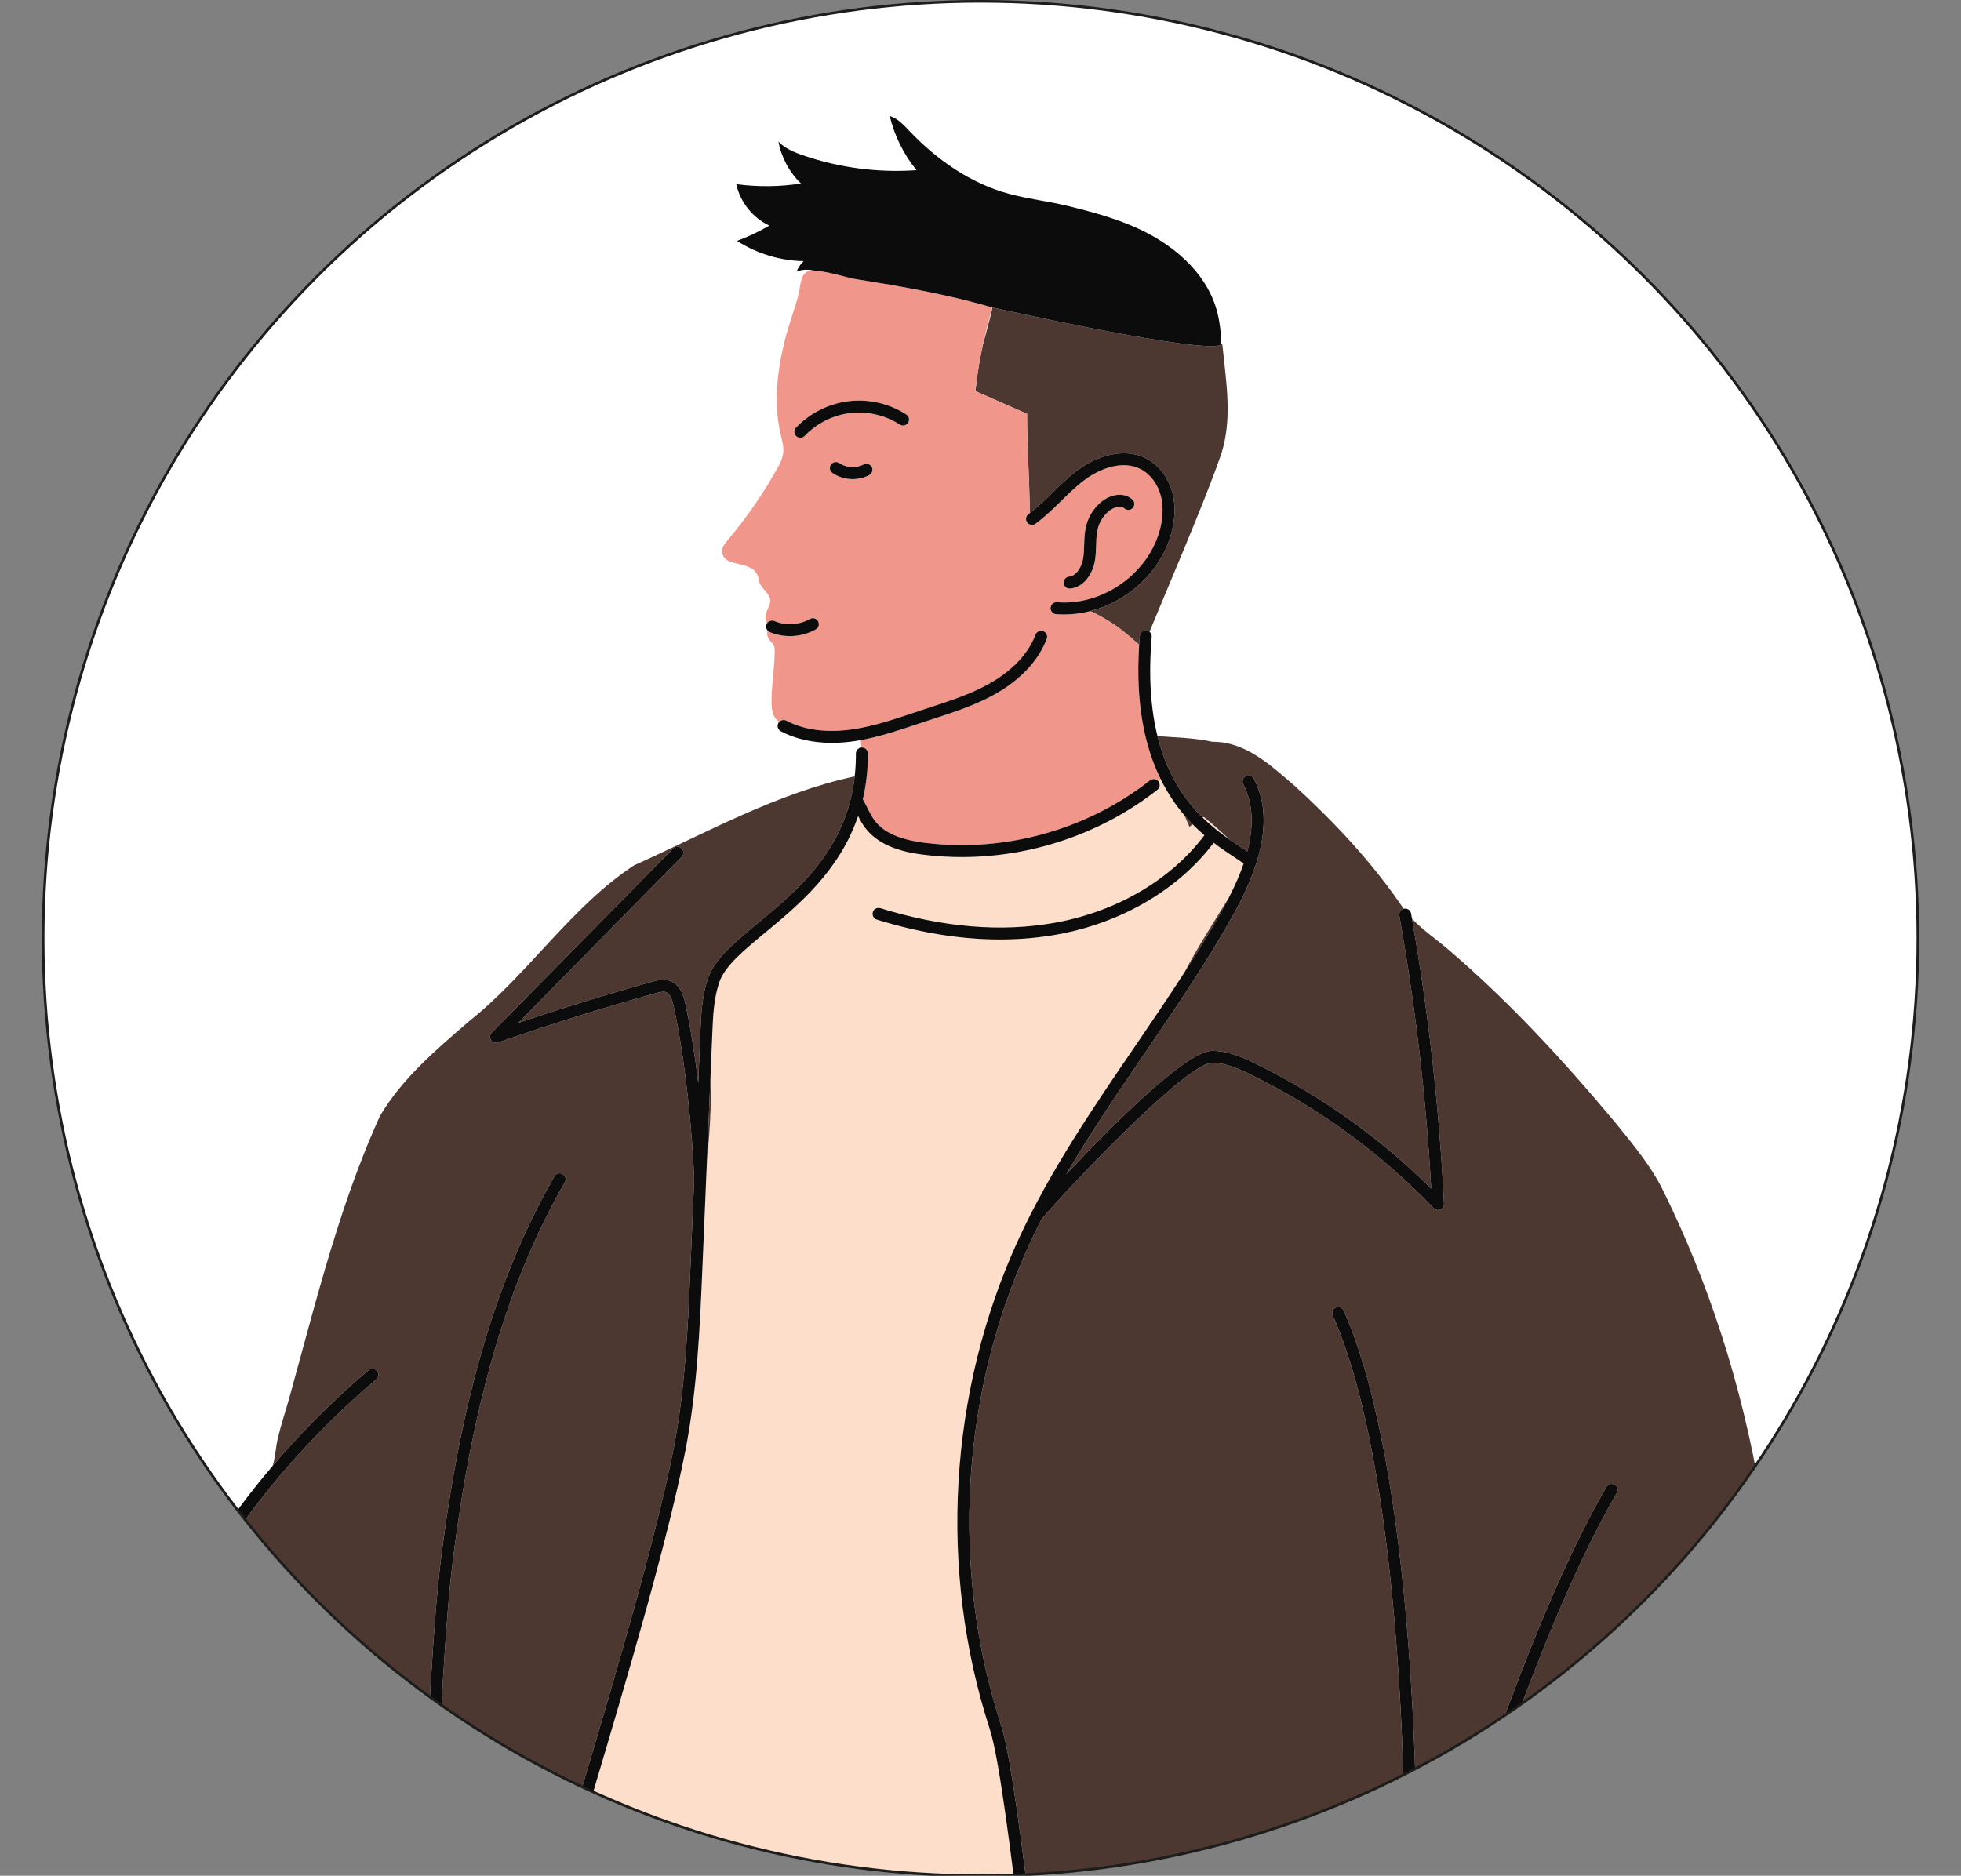
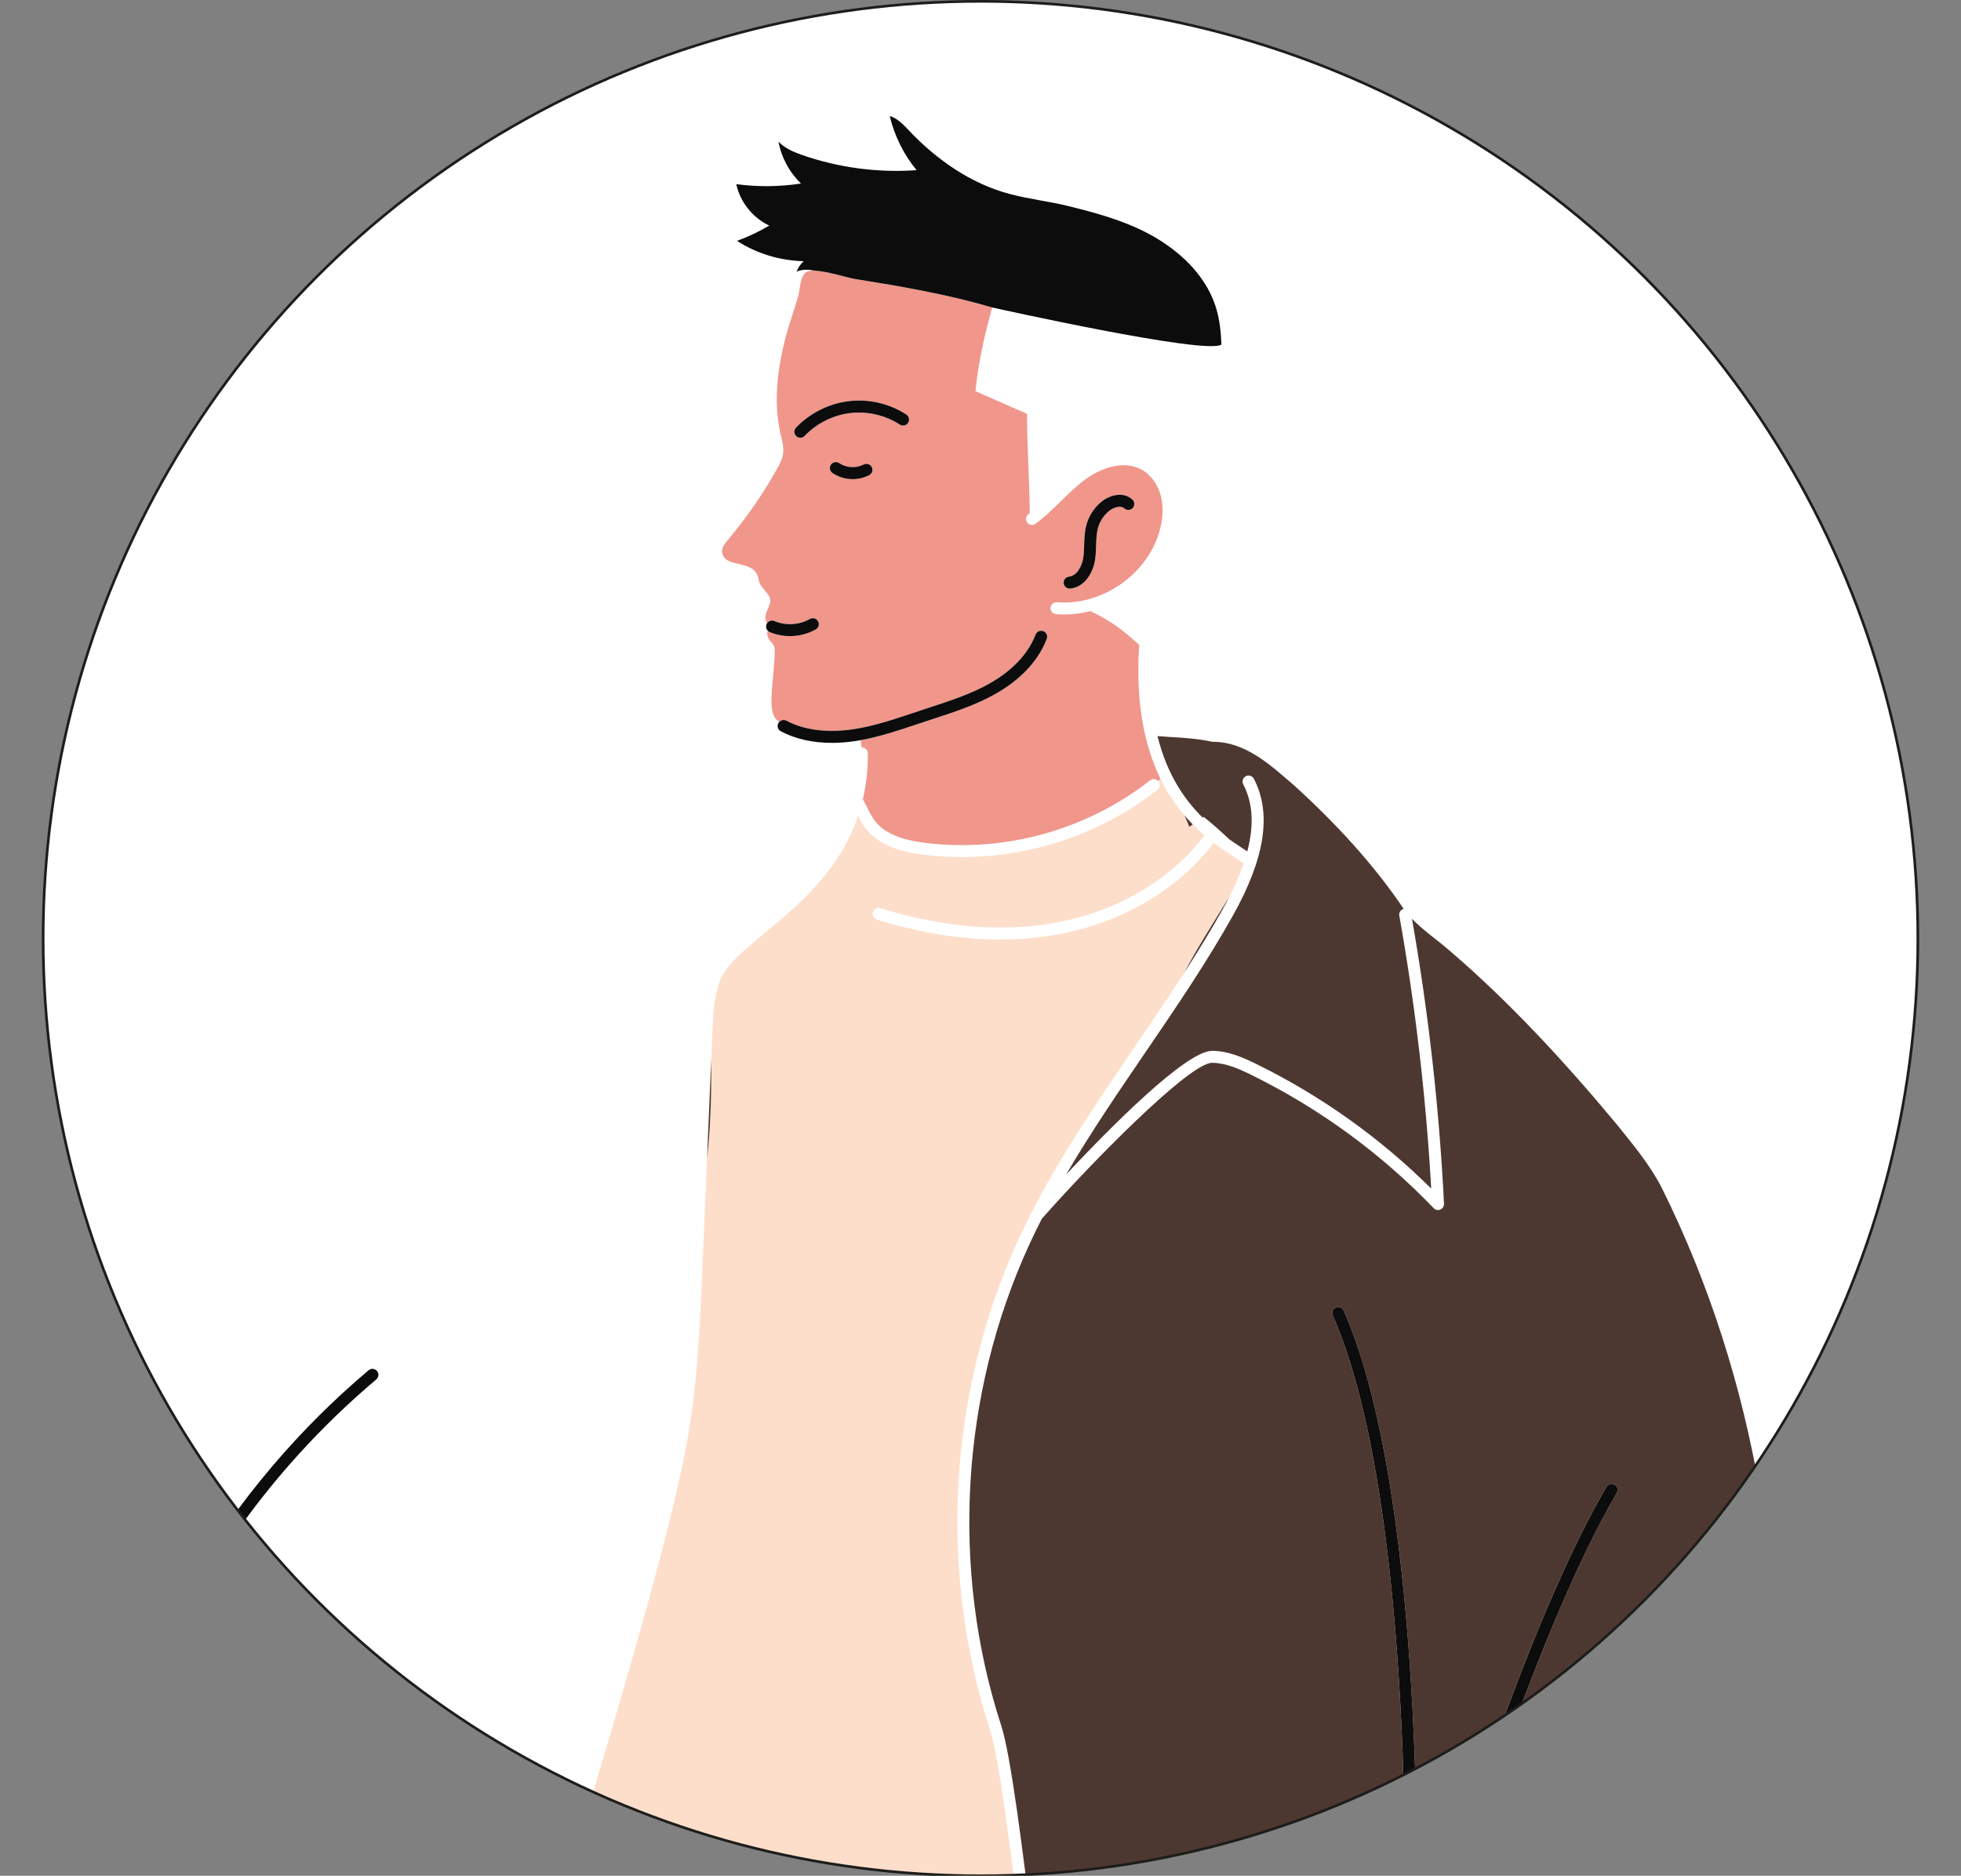
<svg xmlns="http://www.w3.org/2000/svg" id="Modo_de_aislamiento" version="1.1" viewBox="0 0 741.478 709.356">
  <rect x="0" y="0" width="741.478" height="709.356" fill="#808080" stroke="none" />
  <defs>
    <clipPath id="clippath">
      <circle cx="370.739" cy="354.928" r="354.428" fill="#fff" stroke="#1d1d1b" stroke-miterlimit="10" />
    </clipPath>
  </defs>
  <circle cx="370.739" cy="354.928" r="354.428" fill="#fff" />
  <g clip-path="url(#clippath)">
    <g>
-       <path d="M454.748,309.201c3.428,3.367,6.896,6.019,10.045,8.212-3.094-2.966-6.316-5.794-9.647-8.485-.135.09-.263.183-.398.273Z" fill="#fddeca" />
      <path d="M438.015,295.507c.771.984.598,2.408-.385,3.18-21.026,16.493-47.366,25.445-73.962,25.445-4.712,0-9.428-.28-14.129-.85-6.976-.845-16.897-2.834-22.483-10.31-1.038-1.391-1.848-2.875-2.599-4.346-7.039,20.802-22.738,33.812-35.034,43.999-8.181,6.779-15.247,12.633-17.374,18.648-2.147,6.073-2.432,12.852-2.709,19.408l-.013.332-.405,9.595c.048,7.839.014,15.677-.442,23.504-.226,4.724-.64,9.432-1.147,14.131l-1.717,40.653c-.971,22.985-1.974,46.751-6.481,69.832-6.657,34.071-23.015,89.156-33.84,125.607l-2.232,7.521c-7.627,25.73-9.402,55.033-11.279,86.058-2.91,48.069-6.166,101.479-32.444,152.838,35.703-.868,77.895-1.916,120.1-2.964,43.183-1.073,86.344-2.143,122.555-3.023-2.475-9.524-5.376-18.937-8.237-28.206-4.847-15.699-9.858-31.932-12.708-48.396-1.327-7.656-2.204-15.48-3.053-23.047-1.14-10.151-2.319-20.648-4.587-30.715-1.883-8.347-4.392-28.693-7.298-52.252-3.888-31.518-8.294-67.241-11.848-78.178-19.557-60.186-15.62-127.685,10.801-185.189,11.903-25.905,28.211-49.806,43.982-72.92,6.261-9.177,12.63-18.531,18.765-28.053,5.095-9.738,11.224-19.225,16.964-28.567,2.274-4.461,4.103-8.686,5.461-12.669-1.044-.766-2.317-1.61-3.753-2.559-2.196-1.452-4.794-3.176-7.568-5.29-13.239,17.59-34.706,30.214-58.908,34.636-7.071,1.292-14.371,1.937-21.872,1.937-14.809,0-30.406-2.513-46.606-7.526-1.195-.369-1.863-1.638-1.494-2.833.37-1.196,1.645-1.862,2.832-1.493,23.704,7.334,46.02,9.17,66.326,5.46,23.105-4.222,43.559-16.223,56.119-32.927.026-.035.059-.061.087-.094-1.455-1.246-2.929-2.608-4.402-4.104-.424.295-.863.587-1.286.883-.609-1.433-1.225-2.862-1.842-4.29-3.26-3.812-6.388-8.37-9.08-13.866-.289.301-.584.597-.877.894.033.037.072.068.103.108Z" fill="#fddeca" />
-       <path d="M375.175,116.275h0c.227.052-1.422,6.397-3.505,13.986-1.262,5.825-2.264,11.707-2.855,17.654,6.501,2.85,13.001,5.742,19.522,8.592-.038,11.894.978,25.4,1.011,37.546,3.053-2.312,5.79-4.972,8.669-7.791,2.99-2.927,6.082-5.954,9.56-8.525,6.798-5.025,17.152-8.803,25.815-4.343,4.774,2.458,8.497,7.37,9.957,13.139,1.222,4.829.973,10.388-.72,16.076-4.157,13.959-16.363,24.884-30.367,28.497,3.361,1.546,6.584,3.404,9.642,5.499,3.118,2.19,5.968,4.722,8.829,7.242.072-1.111.137-2.213.234-3.355.105-1.246,1.204-2.179,2.449-2.062.462.039.879.216,1.216.485,5.856-14.21,20.541-48.387,26.459-65.325,5.311-13.985,2.48-29.303,1.046-43.76-.02.178-.124.334-.305.465-5.628,4.079-86.134-13.902-86.658-14.019Z" fill="#4d3831" />
      <path d="M325.898,282.696c1.247,0,2.26,1.008,2.264,2.255.025,6.302-.675,12.063-1.918,17.367.062.081.126.159.177.249.541.956,1.035,1.94,1.528,2.924.862,1.723,1.678,3.351,2.738,4.769,3.459,4.631,9.623,7.34,19.398,8.525,30.054,3.641,60.94-4.985,84.751-23.663.943-.74,2.287-.604,3.077.276.293-.297.588-.593.877-.894-5.799-11.839-9.529-28.062-8.055-50.659-2.861-2.52-5.711-5.052-8.829-7.242-3.058-2.096-6.282-3.953-9.642-5.499-3.238.835-6.573,1.28-9.925,1.281-1.01,0-2.02-.04-3.031-.122-1.248-.101-2.176-1.193-2.075-2.44s1.2-2.176,2.44-2.075c16.835,1.365,33.798-10.246,38.618-26.432,1.459-4.906,1.691-9.633.669-13.672-1.145-4.529-4.001-8.35-7.638-10.223-6.824-3.514-15.347-.257-21.05,3.959-3.226,2.385-6.071,5.17-9.084,8.119-3.007,2.945-6.118,5.99-9.623,8.572-1.004.741-2.424.529-3.167-.48-.741-1.007-.526-2.425.48-3.167.162-.119.312-.25.472-.371-.034-12.146-1.05-25.651-1.011-37.546-6.521-2.851-13.021-5.742-19.522-8.592.591-5.947,1.592-11.829,2.855-17.654,1.018-4.699,2.202-9.363,3.502-13.987-2.614-.769-5.243-1.481-7.879-2.163-.329-.085-.658-.175-.988-.258-2.522-.642-5.054-1.244-7.592-1.818-.414-.094-.829-.187-1.243-.28-2.522-.559-5.051-1.093-7.584-1.599-.39-.077-.779-.152-1.167-.229-2.555-.503-5.113-.987-7.675-1.449-.077-.014-.152-.03-.229-.043-.254-.046-.509-.087-.762-.131-1.937-.346-3.875-.675-5.815-1.001-1.923-.324-3.846-.644-5.771-.956-1.281-.208-2.563-.417-3.845-.622-.402-.064-.805-.131-1.207-.195-2.982-.474-10.662-2.974-15.327-3.174-1.188-.051-2.19.04-2.858.36-2.806,1.343-2.573,6.343-3.44,9.361-1.621,5.645-3.676,11.133-5.088,16.85-2.845,11.514-4.24,23.602-1.54,35.288.547,2.363,1.259,4.76.969,7.168-.261,2.165-1.312,4.143-2.379,6.043-5.346,9.516-11.587,18.529-18.614,26.88-1.139,1.354-2.376,2.952-2.07,4.695,1.113,6.315,12.648,2.148,13.779,10.182.382,2.712,2.881,4.134,4.032,6.415,1.238,2.453-.939,4.648-1.389,7.035-.2,1.063.008,2.185.532,3.13.577-.938,1.762-1.346,2.807-.901,4.254,1.808,9.386,1.508,13.398-.781,1.086-.619,2.469-.241,3.089.845.621,1.086.241,2.47-.845,3.09-2.95,1.683-6.368,2.539-9.781,2.539-2.618,0-5.233-.504-7.633-1.524-.298-.126-.552-.311-.76-.532-.155.416-.235.865-.204,1.307.068.994.559,1.922,1.204,2.68.448.527.981.999,1.284,1.622.327.674.349,1.451.344,2.201-.027,5.248-.838,10.407-1.102,15.649-.162,3.237-.59,8.84,2.628,10.898.071.047.148.084.22.13.683-.704,1.767-.913,2.674-.434,8.575,4.519,18.486,4.252,25.288,3.232,7.652-1.147,15.226-3.686,22.552-6.142l6.564-2.173c7.522-2.458,15.3-5.001,22.2-8.863,6.089-3.409,14.088-9.404,17.605-18.607.448-1.169,1.758-1.751,2.925-1.306,1.167.447,1.753,1.756,1.306,2.924-4.003,10.471-12.882,17.168-19.626,20.943-7.285,4.078-15.276,6.69-23.005,9.216l-6.53,2.162c-6.847,2.295-13.908,4.648-21.194,5.961.135.935.267,1.869.386,2.806.024,0,.047-.007.072-.007h.009ZM404.211,218.073c2.852-.293,4.86-3.781,5.371-7.076.244-1.569.294-3.188.348-4.902.079-2.551.162-5.189.911-7.811.938-3.283,2.902-6.29,5.532-8.47,3.327-2.755,8.444-3.954,11.784-.912.924.842.992,2.275.151,3.199-.84.926-2.275.992-3.199.151-1.345-1.227-4.084-.41-5.846,1.051-1.933,1.601-3.378,3.813-4.066,6.226-.596,2.082-.665,4.329-.74,6.708-.056,1.775-.112,3.611-.398,5.454-.779,5.021-3.982,10.334-9.385,10.888-.08.008-.158.012-.234.012-1.147,0-2.13-.868-2.25-2.033-.128-1.245.777-2.357,2.021-2.484ZM328.665,179.682c-1.94,1.014-4.097,1.514-6.253,1.514-2.686,0-5.37-.778-7.628-2.31-1.035-.702-1.305-2.11-.603-3.145.703-1.035,2.112-1.303,3.145-.603,2.668,1.809,6.381,2.024,9.243.53,1.109-.577,2.477-.15,3.056.959.578,1.109.149,2.477-.96,3.056ZM343.357,159.886c-.679,1.05-2.081,1.349-3.131.67-5.461-3.536-12.305-5.121-18.753-4.352-6.459.769-12.733,3.916-17.209,8.634-.445.469-1.043.706-1.642.706-.56,0-1.12-.206-1.558-.622-.908-.861-.945-2.294-.084-3.202,5.191-5.472,12.466-9.121,19.957-10.014,7.602-.905,15.325.887,21.751,5.047,1.05.679,1.349,2.082.669,3.132Z" fill="#f0968b" />
-       <path d="M104.351,922.56c-.344.202-.729.332-1.136.332-.234,0-.473-.037-.709-.115-1.187-.391-1.833-1.671-1.442-2.859,3.574-10.85,15.165-20.611,27.551-23.5-.278-1.626-.429-3.3-.348-4.994.272-5.721,2.958-10.702,5.554-15.52.367-.681.733-1.359,1.089-2.037,9.777-18.564,13.828-39.662,16.749-59.695,3.851-26.415,6.093-73.867,8.262-119.755,1.961-41.502,3.813-80.702,6.748-104.328,7.612-61.301,21.266-107.45,42.972-145.234.624-1.085,2.008-1.457,3.092-.835,1.085.623,1.458,2.007.836,3.092-21.397,37.243-34.871,82.853-42.406,143.535-2.914,23.455-4.761,62.571-6.719,103.984-2.173,45.998-4.42,93.561-8.304,120.194-2.98,20.434-7.128,41.984-17.224,61.153-.364.69-.736,1.381-1.11,2.075-2.465,4.574-4.793,8.893-5.017,13.585-.167,3.528.902,7.084,2.011,10.423,4.542,13.681,12.386,28.118,23.927,44.05,5.029-7.138,9.51-14.351,13.494-21.619-.272-.363-.44-.807-.453-1.295-.029-1.25.96-2.289,2.21-2.318.066-.002.134-.004.201-.005,26.902-51.253,30.159-104.967,33.081-153.237,1.895-31.29,3.683-60.845,11.458-87.071l2.233-7.523c10.8-36.368,27.123-91.328,33.737-125.186,4.442-22.745,5.437-46.338,6.4-69.154l1.382-32.719c-.636-17.419-3.323-45.262-7.731-65.342-.491-2.233-1.274-4.871-2.974-5.451-.952-.323-2.26-.013-3.743.397-20.009,5.538-40.094,11.819-59.699,18.668-.997.348-2.098-.035-2.66-.926-.565-.889-.441-2.05.298-2.801l68.563-69.666c.879-.89,2.312-.903,3.202-.025.892.877.904,2.311.027,3.202l-61.815,62.809c16.787-5.674,33.859-10.917,50.875-15.627,1.71-.474,4.054-1.122,6.413-.319,4.334,1.477,5.457,6.586,5.936,8.767,1.964,8.942,3.59,19.395,4.851,29.8l.803-18.981c.29-6.89.59-14.014,2.963-20.727,2.544-7.195,10.057-13.419,18.754-20.626,15.09-12.503,33.532-27.792,36.641-55.537-29.45,6.313-56.193,21.414-83.484,33.681-23.992,15.831-39.863,41.074-62.276,58.894-12.406,10.703-25.345,21.593-33.753,35.865-6.269,13.812-11.468,28.084-16.079,42.526-6.691,20.951-12.15,42.265-18.022,63.453-1.462,5.277-3.248,10.531-4.504,15.858-.856,3.623-.887,6.924-1.938,10.422,11.033-12.961,23.14-25.051,36.246-36.104.956-.807,2.384-.684,3.191.272.806.956.685,2.385-.272,3.191-42.141,35.539-73.933,81.862-91.941,133.96-2.898,8.382-5.824,18.1-3.833,27.356.642,2.986,1.7,10.244,3.041,19.434,3.602,24.703,11.099,76.108,17.293,81.741.924.842.992,2.274.15,3.199-.223.245-.487.429-.772.553,4.877,5.372,9.302,10.825,12.734,17.616.546,1.081,1.071,2.214,1.371,3.381.026-.033.047-.067.073-.1,9.525-12.229,23.444-20.396,35.725-27.6,1.077-.633,2.465-.272,3.099.807.633,1.079.272,2.466-.808,3.099-11.929,7-25.451,14.932-34.443,26.477-7.919,10.167-12.972,26.126-6.548,38.996,1.154,1.876,2.361,3.731,3.472,5.633.369.527.746,1.056,1.127,1.592,2.328,3.269,4.736,6.649,6.169,10.619,1.775,4.923,1.838,10.25,1.893,14.949l.32,26.835c.013,1.113-.781,2.043-1.835,2.246.08.597.143,1.196.229,1.792.593,4.151,1.332,8.329,3.002,12.177,3.435,7.923,9.986,13.005,17.605,14.667-3.28-10.883-5.051-18.527-5.051-18.527v-.002Z" fill="#4d3831" />
      <path d="M268.922,400.607l-1.59,37.635c.508-4.699.921-9.407,1.147-14.131.456-7.827.49-15.664.442-23.504Z" fill="#4d3831" />
      <path d="M454.748,309.201c.135-.09.263-.183.398-.273,3.331,2.691,6.554,5.519,9.647,8.485,1.478,1.029,2.888,1.963,4.186,2.821.943.623,1.822,1.204,2.628,1.758,2.624-9.984,2.123-18.391-1.52-25.391-.578-1.11-.148-2.477.962-3.055,1.104-.577,2.477-.146,3.053.963,6.819,13.1,4.236,30.006-7.898,51.684-10.101,18.048-21.955,35.42-33.417,52.22-10.114,14.822-20.443,29.973-29.658,45.725,16.811-17.935,45.355-46.75,55.216-46.75h.052c6.15.065,11.732,2.568,16.92,5.128,24.429,12.047,46.552,27.833,65.844,46.974-1.952-34.522-6.007-69.217-12.065-103.218-.209-1.171.528-2.283,1.661-2.578-.002-.002-.004-.005-.006-.008-11.708-17.307-26.063-32.707-41.504-46.733-8.858-7.607-18.333-16.528-30.82-16.425-6.815-1.517-13.838-1.601-20.761-2.15,3.601,14.555,10.257,24.116,17.082,30.822Z" fill="#4d3831" />
      <path d="M544.639,457.416c-.864.372-1.874.173-2.53-.509-19.897-20.695-43.041-37.628-68.793-50.328-4.722-2.329-9.766-4.606-14.965-4.66-.01,0-.021,0-.031,0-8.738,0-46.735,38.915-64.401,58.991-1.645,3.226-3.23,6.479-4.738,9.763-25.952,56.482-29.82,122.781-10.61,181.898,3.687,11.351,8.122,47.303,12.035,79.024,2.772,22.464,5.389,43.682,7.22,51.81,2.324,10.31,3.516,20.933,4.67,31.206.842,7.501,1.713,15.257,3.015,22.779,2.803,16.178,7.77,32.27,12.575,47.833,3.156,10.228,6.363,20.627,9.004,31.189.006.025.013.049.019.074,2.504,10.024,4.5,20.193,5.446,30.504,11.979-1.278,20.813-2.139,33.502.502,1.224.255,2.011,1.454,1.756,2.679-.099.477-.357.872-.689,1.18.744.068,1.488.126,2.23.202.329.033.658.067.986.102,9.252-20.845,18.311-40.644,30.937-60.962-3.058.144-6.113.391-9.158.769-.065.008-.128.002-.192.005-.03.001-.058.013-.088.013-.017,0-.036-.009-.055-.01-.249-.005-.486-.049-.71-.13-.011-.004-.021-.002-.032-.005-.022-.009-.04-.022-.062-.031-.105-.043-.205-.092-.301-.149-.033-.02-.065-.041-.096-.062-.09-.06-.174-.126-.255-.198-.031-.028-.06-.055-.088-.084-.073-.073-.139-.149-.201-.231-.028-.038-.055-.076-.081-.115-.051-.077-.097-.157-.138-.24-.027-.055-.051-.109-.074-.166-.029-.072-.054-.145-.076-.222-.022-.076-.038-.153-.052-.231-.006-.038-.021-.074-.025-.113-.004-.028,0-.056-.002-.084-.006-.083-.008-.165-.006-.249.002-.071.004-.141.012-.21.008-.072.023-.142.038-.214.017-.079.036-.157.062-.233.009-.029.012-.057.022-.085,10.324-27.509,21.971-64.659,34.303-103.991,1.878-5.989,3.777-12.043,5.692-18.13-.002-.061-.011-.121-.007-.183,3.771-60.057,2.434-204.747-25.775-268.661-.506-1.145.013-2.481,1.157-2.986,1.142-.505,2.481.013,2.985,1.157,26.136,59.214,29.515,186.311,26.989,253.726,22.294-70.331,46.833-143.198,72.37-187.054.629-1.082,2.02-1.445,3.096-.818,1.081.63,1.446,2.016.817,3.097-29.569,50.784-57.957,141.325-83.002,221.208-11.852,37.8-23.068,73.564-33.117,100.806,26.171-2.467,52.879,3.368,75.609,16.62,21.715,12.664,39.323,31.829,50.221,54.437,3.575-18.758,7.104-41.9,1.455-59.095-4.969-15.124-15.281-29.884-25.252-44.158-2.919-4.178-5.677-8.124-8.286-12.059-.692-1.042-.407-2.447.636-3.139,1.038-.69,2.446-.408,3.139.636,2.58,3.889,5.321,7.813,8.224,11.968,10.16,14.543,20.665,29.581,25.841,45.339,2.854,8.687,3.513,18.653,3.037,28.787.072-.095.134-.195.212-.287,1.371-1.624,3.485-2.382,5.497-3.07,6.337-2.168,12.674-4.335,19.01-6.503,3.745-1.281,11.436-2.319,14.202-5.668-.518-.419-.854-1.054-.848-1.772.156-19.489-5.15-39.876-15.773-60.596-10.499-20.475-24.959-38.679-36.384-52.25-.805-.957-.683-2.386.274-3.191.958-.807,2.385-.683,3.19.273,11.579,13.755,26.243,32.22,36.949,53.101,1.254,2.446,2.428,4.888,3.538,7.326.967-2.026,2.971-3.6,4.893-4.908,9.173-6.248,19.226-11.508,26.768-19.65,10.254-11.071,9.893-23.684,7.838-37.624-2.563-17.388-6.152-107.982-9.888-125.15-7.403-34.014-16.141-67.718-23.833-101.666-6.829-39.926-19.173-78.968-37.239-115.244-4.512-8.735-10.869-16.302-17-23.93-19.501-23.398-40.191-45.954-63.343-65.783-4.619-4.02-9.81-7.478-14.028-11.904,6.247,35.526,10.329,71.779,12.115,107.797.048.943-.497,1.816-1.363,2.191Z" fill="#4d3831" />
      <path d="M450.997,311.778c-1.049-1.065-2.094-2.198-3.128-3.407.617,1.428,1.232,2.857,1.842,4.29.423-.296.861-.587,1.286-.883Z" fill="#4d3831" />
      <path d="M462.253,343.981c.903-1.614,1.73-3.186,2.522-4.74-5.74,9.342-11.869,18.829-16.964,28.567,5.042-7.827,9.929-15.764,14.443-23.827Z" fill="#4d3831" />
      <path d="M324.622,105.727c1.282.204,2.564.414,3.845.622,1.925.312,3.848.632,5.771.956.715.121,1.432.232,2.147.355,1.223.211,2.446.428,3.668.646.254.045.509.086.762.131.077.013.152.029.229.043,2.562.461,5.12.946,7.675,1.449.388.077.778.152,1.167.229,2.533.507,5.062,1.04,7.584,1.599.414.093.829.186,1.243.28,2.538.574,5.069,1.175,7.592,1.818.33.083.658.173.988.258,2.636.682,5.265,1.394,7.879,2.163,0,0,.002,0,.002,0h0c.525.118,81.031,18.098,86.658,14.019-.18-4.546-.622-9.069-1.896-13.421-4.204-14.351-16.89-24.829-30.565-30.881-8.082-3.576-16.633-5.899-25.192-8.013-7.546-1.864-15.243-2.68-22.679-4.692-14.523-3.929-27.325-12.898-37.597-23.71-2.19-2.305-4.447-4.806-7.497-5.702,1.793,7.47,5.291,14.526,10.152,20.474-14.566,1.042-29.34-.906-43.137-5.686-1.352-.469-2.714-.978-4.015-1.591-1.894-.893-3.657-2.008-5.065-3.546,1.1,6.003,4.126,11.639,8.523,15.873-8.09,1.246-16.358,1.325-24.471.237,1.457,6.767,6.218,12.741,12.489,15.671-3.888,2.286-7.98,4.225-12.211,5.785,7.477,4.811,16.302,7.498,25.192,7.67-1.174,1.105-2.097,2.476-2.678,3.979,2.109-.958,4.486-.855,6.903-.387,4.665.201,12.345,2.7,15.327,3.174.402.064.805.131,1.207.195Z" fill="#0c0c0c" />
      <path d="M342.688,156.754c-6.427-4.16-14.149-5.952-21.751-5.047-7.491.892-14.766,4.542-19.957,10.014-.861.907-.824,2.341.084,3.202.438.416.998.622,1.558.622.599,0,1.197-.237,1.642-.706,4.477-4.718,10.75-7.865,17.209-8.634,6.448-.77,13.291.816,18.753,4.352,1.05.679,2.452.38,3.131-.67.68-1.05.38-2.453-.669-3.132Z" fill="#0c0c0c" />
      <path d="M326.568,175.667c-2.862,1.494-6.574,1.28-9.243-.53-1.032-.7-2.442-.432-3.145.603-.702,1.035-.432,2.443.603,3.145,2.258,1.532,4.942,2.31,7.628,2.31,2.155,0,4.313-.5,6.253-1.514,1.108-.579,1.538-1.947.96-3.056-.579-1.109-1.948-1.537-3.056-.959Z" fill="#0c0c0c" />
      <path d="M291.055,239.032c2.4,1.02,5.015,1.524,7.633,1.524,3.413,0,6.831-.856,9.781-2.539,1.086-.62,1.466-2.003.845-3.09-.619-1.086-2.002-1.464-3.089-.845-4.012,2.289-9.144,2.589-13.398.781-1.045-.445-2.23-.037-2.807.901-.059.095-.119.191-.164.297-.362.854-.159,1.804.439,2.438.208.222.462.406.76.532Z" fill="#0c0c0c" />
-       <path d="M442.63,202.608c1.693-5.688,1.941-11.247.72-16.076-1.46-5.769-5.183-10.681-9.957-13.139-8.664-4.46-19.017-.682-25.815,4.343-3.478,2.571-6.57,5.599-9.56,8.525-2.879,2.82-5.616,5.479-8.669,7.791-.16.121-.31.252-.472.371-1.007.742-1.222,2.159-.48,3.167.743,1.008,2.163,1.221,3.167.48,3.505-2.582,6.616-5.627,9.623-8.572,3.012-2.949,5.858-5.735,9.084-8.119,5.703-4.216,14.226-7.473,21.05-3.959,3.637,1.873,6.493,5.694,7.638,10.223,1.022,4.039.79,8.766-.669,13.672-4.82,16.186-21.783,27.797-38.618,26.432-1.239-.101-2.338.828-2.44,2.075s.827,2.339,2.075,2.44c1.011.082,2.021.122,3.031.122,3.352,0,6.687-.446,9.925-1.281,14.003-3.612,26.21-14.537,30.367-28.497Z" fill="#0c0c0c" />
      <path d="M404.439,222.59c.077,0,.155-.003.234-.012,5.402-.554,8.606-5.867,9.385-10.888.286-1.844.342-3.679.398-5.454.075-2.379.144-4.626.74-6.708.688-2.413,2.133-4.624,4.066-6.226,1.762-1.46,4.502-2.278,5.846-1.051.924.841,2.359.775,3.199-.151.842-.925.774-2.357-.151-3.199-3.341-3.041-8.457-1.842-11.784.912-2.631,2.18-4.595,5.187-5.532,8.47-.749,2.622-.832,5.26-.911,7.811-.055,1.714-.105,3.333-.348,4.902-.511,3.295-2.52,6.783-5.371,7.076-1.244.127-2.15,1.239-2.021,2.484.119,1.166,1.103,2.033,2.25,2.033Z" fill="#0c0c0c" />
      <path d="M353.154,271.773c7.729-2.526,15.72-5.138,23.005-9.216,6.744-3.775,15.623-10.472,19.626-20.943.447-1.168-.139-2.477-1.306-2.924-1.168-.444-2.477.137-2.925,1.306-3.518,9.203-11.516,15.199-17.605,18.607-6.9,3.862-14.677,6.405-22.2,8.863l-6.564,2.173c-7.326,2.456-14.9,4.995-22.552,6.142-6.802,1.02-16.713,1.287-25.288-3.232-.906-.479-1.99-.27-2.674.434-.148.151-.283.318-.386.514-.583,1.106-.159,2.476.948,3.059,5.505,2.902,12.078,4.378,19.327,4.378,2.819,0,5.743-.223,8.744-.673.712-.106,1.418-.237,2.126-.365,7.286-1.313,14.347-3.666,21.194-5.961l6.53-2.162Z" fill="#0c0c0c" />
-       <path d="M286.533,349.137c-8.697,7.207-16.209,13.431-18.754,20.626-2.374,6.713-2.673,13.837-2.963,20.727l-.803,18.981c-1.26-10.404-2.886-20.858-4.851-29.8-.479-2.181-1.602-7.289-5.936-8.767-2.359-.804-4.703-.155-6.413.319-17.016,4.71-34.087,9.954-50.875,15.627l61.815-62.809c.877-.892.865-2.325-.027-3.202-.89-.878-2.323-.865-3.202.025l-68.563,69.666c-.739.75-.862,1.911-.298,2.801.562.89,1.663,1.274,2.66.926,19.605-6.849,39.69-13.13,59.699-18.668,1.483-.41,2.791-.72,3.743-.397,1.7.58,2.483,3.219,2.974,5.451,4.408,20.08,7.095,47.924,7.731,65.342l-1.382,32.719c-.963,22.816-1.958,46.409-6.4,69.154-6.615,33.858-22.937,88.818-33.737,125.186l-2.233,7.523c-7.774,26.227-9.563,55.781-11.458,87.071-2.922,48.269-6.178,101.984-33.081,153.237-.066.002-.134.003-.201.005-1.25.03-2.239,1.068-2.21,2.318.013.488.181.932.453,1.295-3.984,7.268-8.465,14.481-13.494,21.619-11.541-15.931-19.385-30.369-23.927-44.05-1.109-3.339-2.178-6.895-2.011-10.423.224-4.692,2.552-9.011,5.017-13.585.375-.693.746-1.384,1.11-2.075,10.096-19.169,14.244-40.719,17.224-61.153,3.884-26.633,6.131-74.197,8.304-120.194,1.958-41.413,3.805-80.529,6.719-103.984,7.535-60.683,21.009-106.292,42.406-143.535.622-1.085.249-2.469-.836-3.092-1.084-.622-2.468-.249-3.092.835-21.706,37.784-35.36,83.933-42.972,145.234-2.935,23.626-4.787,62.826-6.748,104.328-2.169,45.888-4.411,93.34-8.262,119.755-2.921,20.033-6.972,41.131-16.749,59.695-.357.678-.722,1.356-1.089,2.037-2.596,4.817-5.283,9.799-5.554,15.52-.08,1.694.07,3.368.348,4.994-12.386,2.889-23.977,12.649-27.551,23.5-.39,1.188.255,2.468,1.442,2.859.235.077.475.115.709.115.408,0,.793-.13,1.136-.332.459-.269.835-.681,1.015-1.225,3.063-9.299,13.49-17.983,24.294-20.509.27.917.557,1.808.84,2.663,4.938,14.868,13.587,30.523,26.443,47.859.019.026.044.043.063.068.069.085.146.164.229.24.045.042.09.086.138.124.021.016.037.037.059.053.032.023.069.03.101.051.14.091.287.166.441.223.059.022.115.045.173.062.198.056.399.093.605.094.002,0,.005.001.008.001,0,0,0,0,.001,0s0,0,.002,0c.003,0,.005-.001.008-.001.208-.001.413-.04.613-.097.06-.017.116-.041.176-.063.008-.003.017-.006.025-.009.149-.059.291-.134.426-.225.031-.021.067-.028.099-.051.02-.014.034-.034.054-.049.05-.04.095-.084.141-.128.081-.076.156-.156.224-.241.02-.026.046-.044.065-.07,6.216-8.572,11.603-17.249,16.325-25.99,34.101-.828,74.363-1.827,115.009-2.836,2.539-.063,5.079-.126,7.619-.189,7.275-.181,14.547-.361,21.788-.541,36.147-.897,71.448-1.77,101.785-2.507,2.44,10.025,4.331,20.166,5.109,30.392.047.611.339,1.177.81,1.569.471.393,1.088.577,1.688.512l1.536-.164c3.533-.378,6.719-.715,9.76-.951,5.222-.405,10.014-.495,15.319.069,2.453.261,5.013.655,7.788,1.232.156.032.311.048.464.048.581,0,1.115-.241,1.526-.624.332-.308.589-.703.689-1.18.255-1.225-.533-2.424-1.756-2.679-12.69-2.641-21.523-1.78-33.502-.502-.946-10.31-2.942-20.48-5.446-30.504-.006-.025-.013-.049-.019-.074-2.642-10.562-5.848-20.962-9.004-31.189-4.805-15.563-9.772-31.655-12.575-47.833-1.302-7.523-2.173-15.278-3.015-22.779-1.153-10.273-2.346-20.895-4.67-31.206-1.831-8.128-4.448-29.346-7.22-51.81-3.913-31.72-8.348-67.672-12.035-79.024-19.21-59.117-15.342-125.416,10.61-181.898,1.509-3.284,3.093-6.537,4.738-9.763,17.666-20.076,55.663-58.991,64.401-58.991.01,0,.02,0,.031,0,5.198.054,10.243,2.332,14.965,4.66,25.752,12.7,48.896,29.633,68.793,50.328.657.682,1.666.882,2.53.509.867-.374,1.411-1.248,1.363-2.191-1.785-36.018-5.868-72.271-12.115-107.797-.114-.649-.216-1.302-.332-1.951-.218-1.232-1.402-2.05-2.626-1.833-.06.011-.113.034-.172.049-1.134.295-1.87,1.407-1.661,2.578,6.058,34.001,10.113,68.697,12.065,103.218-19.293-19.141-41.416-34.927-65.844-46.974-5.189-2.56-10.77-5.064-16.92-5.128h-.052c-9.861,0-38.405,28.815-55.216,46.75,9.215-15.752,19.544-30.903,29.658-45.725,11.462-16.8,23.316-34.172,33.417-52.22,12.134-21.678,14.717-38.584,7.898-51.684-.576-1.11-1.949-1.54-3.053-.963-1.11.578-1.541,1.945-.962,3.055,3.643,7,4.145,15.407,1.52,25.391-.806-.554-1.685-1.135-2.628-1.758-1.298-.858-2.708-1.791-4.186-2.821-3.149-2.193-6.617-4.845-10.045-8.212-6.826-6.706-13.481-16.268-17.082-30.822-2.461-9.946-3.497-22.219-2.185-37.5.068-.784-.273-1.508-.846-1.965-.337-.269-.754-.446-1.216-.485-1.245-.116-2.344.816-2.449,2.062-.098,1.142-.162,2.244-.234,3.355-1.474,22.597,2.256,38.821,8.055,50.659,2.692,5.496,5.82,10.054,9.08,13.866,1.034,1.209,2.079,2.342,3.128,3.407,1.473,1.496,2.947,2.859,4.402,4.104-.028.033-.06.059-.087.094-12.56,16.704-33.014,28.705-56.119,32.927-20.307,3.71-42.622,1.874-66.326-5.46-1.187-.369-2.463.298-2.832,1.493-.37,1.195.299,2.464,1.494,2.833,16.2,5.013,31.798,7.526,46.606,7.526,7.502,0,14.801-.645,21.872-1.937,24.201-4.422,45.669-17.046,58.908-34.636,2.774,2.115,5.372,3.839,7.568,5.29,1.436.949,2.709,1.793,3.753,2.559-1.358,3.982-3.187,8.207-5.461,12.669-.791,1.554-1.619,3.126-2.522,4.74-4.513,8.063-9.401,16-14.443,23.827-6.135,9.522-12.504,18.877-18.765,28.053-15.771,23.114-32.08,47.015-43.982,72.92-26.421,57.503-30.358,125.002-10.801,185.189,3.554,10.937,7.96,46.66,11.848,78.178,2.906,23.559,5.415,43.905,7.298,52.252,2.268,10.066,3.447,20.563,4.587,30.715.849,7.567,1.726,15.391,3.053,23.047,2.85,16.464,7.861,32.697,12.708,48.396,2.861,9.269,5.762,18.681,8.237,28.206-36.211.88-79.372,1.951-122.555,3.023-42.205,1.048-84.398,2.096-120.1,2.964,26.278-51.359,29.533-104.769,32.444-152.838,1.877-31.025,3.652-60.328,11.279-86.058l2.232-7.521c10.825-36.45,27.183-91.536,33.84-125.607,4.507-23.081,5.511-46.847,6.481-69.832l1.717-40.653,1.59-37.635.405-9.595.013-.332c.276-6.556.562-13.335,2.709-19.408,2.127-6.016,9.193-11.869,17.374-18.648,12.296-10.187,27.996-23.197,35.034-43.999.751,1.471,1.561,2.955,2.599,4.346,5.585,7.476,15.506,9.465,22.483,10.31,4.701.57,9.417.85,14.129.85,26.597,0,52.937-8.952,73.962-25.445.983-.772,1.156-2.196.385-3.18-.031-.04-.07-.07-.103-.108-.79-.88-2.134-1.017-3.077-.276-23.811,18.678-54.697,27.304-84.751,23.663-9.775-1.185-15.939-3.894-19.398-8.525-1.06-1.418-1.875-3.046-2.738-4.769-.493-.984-.986-1.968-1.528-2.924-.051-.09-.114-.169-.177-.249,1.243-5.304,1.943-11.065,1.918-17.367-.004-1.247-1.017-2.255-2.264-2.255h-.009c-.025,0-.048.006-.072.007-1.215.044-2.188,1.041-2.183,2.267.012,3.007-.151,5.878-.459,8.631-3.109,27.744-21.551,43.033-36.641,55.537Z" fill="#0c0c0c" />
      <path d="M626.813,897.137c-5.176-15.758-15.681-30.796-25.841-45.339-2.903-4.155-5.644-8.079-8.224-11.968-.693-1.044-2.101-1.326-3.139-.636-1.042.692-1.327,2.097-.636,3.139,2.61,3.935,5.367,7.881,8.286,12.059,9.971,14.274,20.283,29.034,25.252,44.158,5.65,17.195,2.121,40.337-1.455,59.095-10.897-22.608-28.505-41.773-50.221-54.437-22.73-13.253-49.438-19.087-75.609-16.62,10.049-27.242,21.265-63.006,33.117-100.806,25.045-79.883,53.433-170.424,83.002-221.208.629-1.081.263-2.467-.817-3.097-1.076-.627-2.467-.265-3.096.818-25.537,43.857-50.076,116.723-72.37,187.054,2.526-67.414-.853-194.512-26.989-253.726-.504-1.145-1.843-1.662-2.985-1.157-1.144.505-1.663,1.841-1.157,2.986,28.209,63.914,29.546,208.604,25.775,268.661-.004.062.006.122.007.183-1.915,6.088-3.814,12.142-5.692,18.13-12.331,39.332-23.979,76.482-34.303,103.991-.011.028-.013.056-.022.085-.026.076-.045.154-.062.233-.015.072-.03.142-.038.214-.008.069-.01.139-.012.21-.002.084,0,.166.006.249.003.028-.002.056.002.084.004.039.019.074.025.113.014.078.03.155.052.231.021.076.047.149.076.222.023.056.048.111.074.166.041.083.087.163.138.24.026.039.053.077.081.115.062.082.128.158.201.231.029.029.058.056.088.084.08.073.165.138.255.198.032.021.063.041.096.062.096.057.197.106.301.149.022.009.04.022.062.031.011.003.021.002.032.005.224.08.461.124.71.13.019,0,.037.01.055.01.03,0,.058-.012.088-.013.064-.003.127.003.192-.005,3.045-.378,6.1-.626,9.158-.769,23.412-1.104,46.988,4.6,67.275,16.43,8.457,4.931,16.262,10.895,23.266,17.676,11.089,10.735,20.155,23.537,26.511,37.658-7.235-.439-14.449.397-21.467,1.207-3.497.404-7.114.821-10.643,1.068-2.166.151-4.064.351-5.737.528-7.529.797-10.354,1.094-16.864-4.759-.928-.835-2.362-.761-3.198.17-.274.305-.415.669-.494,1.045-.164.766.04,1.592.664,2.153,5.675,5.102,9.665,6.343,14.25,6.343,1.886,0,3.872-.21,6.118-.447,1.647-.174,3.481-.368,5.576-.515,3.633-.254,7.3-.677,10.848-1.086,8.377-.966,16.288-1.877,24.249-.85.031.004.063-.003.095,0,.066.006.133.02.198.02.04,0,.076-.018.116-.02.179-.009.353-.041.523-.091.056-.017.113-.024.166-.045.215-.082.416-.194.597-.338.038-.03.066-.069.102-.101.101-.092.206-.18.29-.291.03-.039.044-.084.072-.124.042-.063.076-.128.112-.195.086-.162.151-.328.195-.503.01-.042.037-.076.046-.119,2.292-11.645,5.058-25.769,5.706-39.58.476-10.134-.182-20.1-3.037-28.787Z" fill="#0c0c0c" />
      <path d="M66.84,784.149c-6.194-5.633-13.691-57.038-17.293-81.741-1.341-9.19-2.399-16.448-3.041-19.434-1.99-9.256.935-18.974,3.833-27.356,18.008-52.097,49.8-98.421,91.941-133.96.957-.807,1.078-2.236.272-3.191-.807-.956-2.235-1.079-3.191-.272-13.105,11.053-25.213,23.143-36.246,36.104-24.968,29.334-44.383,63.173-57.057,99.839-3.098,8.961-6.214,19.391-3.981,29.788.611,2.838,1.659,10.03,2.987,19.136.816,5.596,1.642,11.18,2.476,16.667,3.986,26.214,8.188,50.1,12.674,61.53,1.172,2.987,2.363,5.139,3.575,6.242.435.395.981.59,1.524.59.308,0,.616-.063.903-.188.285-.124.55-.308.772-.553.842-.925.774-2.357-.15-3.199Z" fill="#0c0c0c" />
    </g>
  </g>
  <circle cx="370.739" cy="354.928" r="354.428" fill="none" stroke="#1d1d1b" stroke-miterlimit="10" />
</svg>